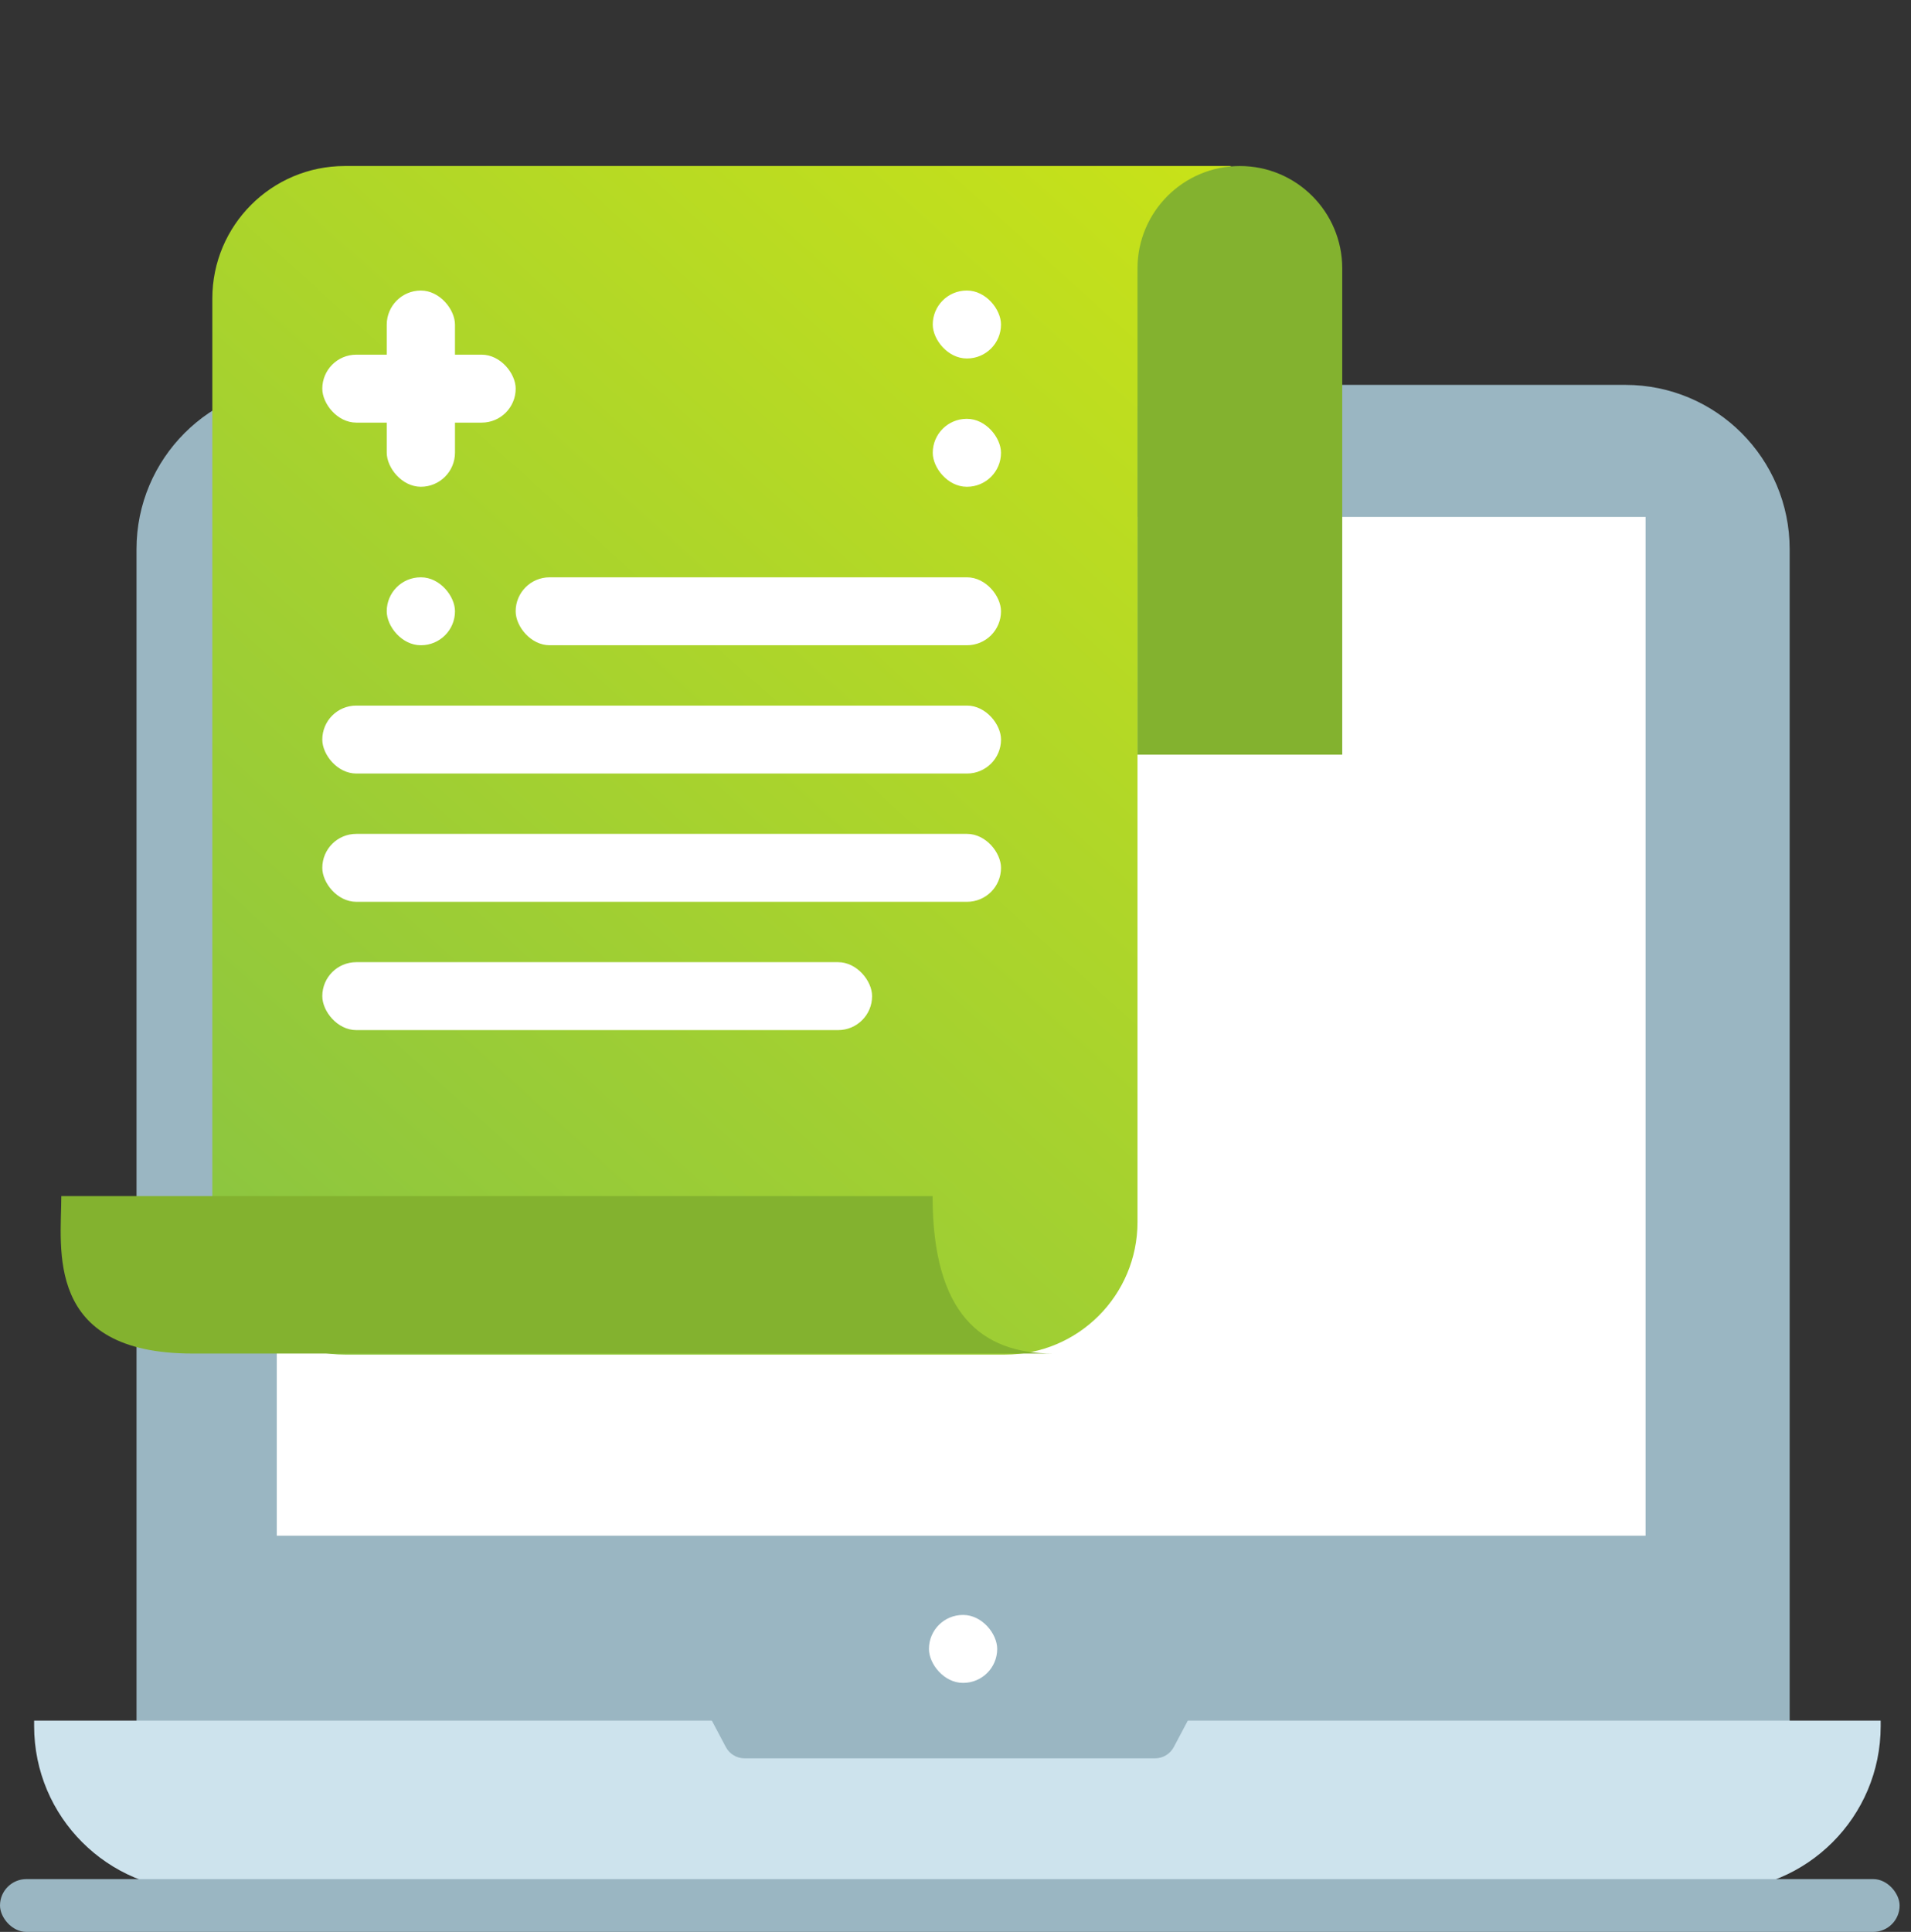
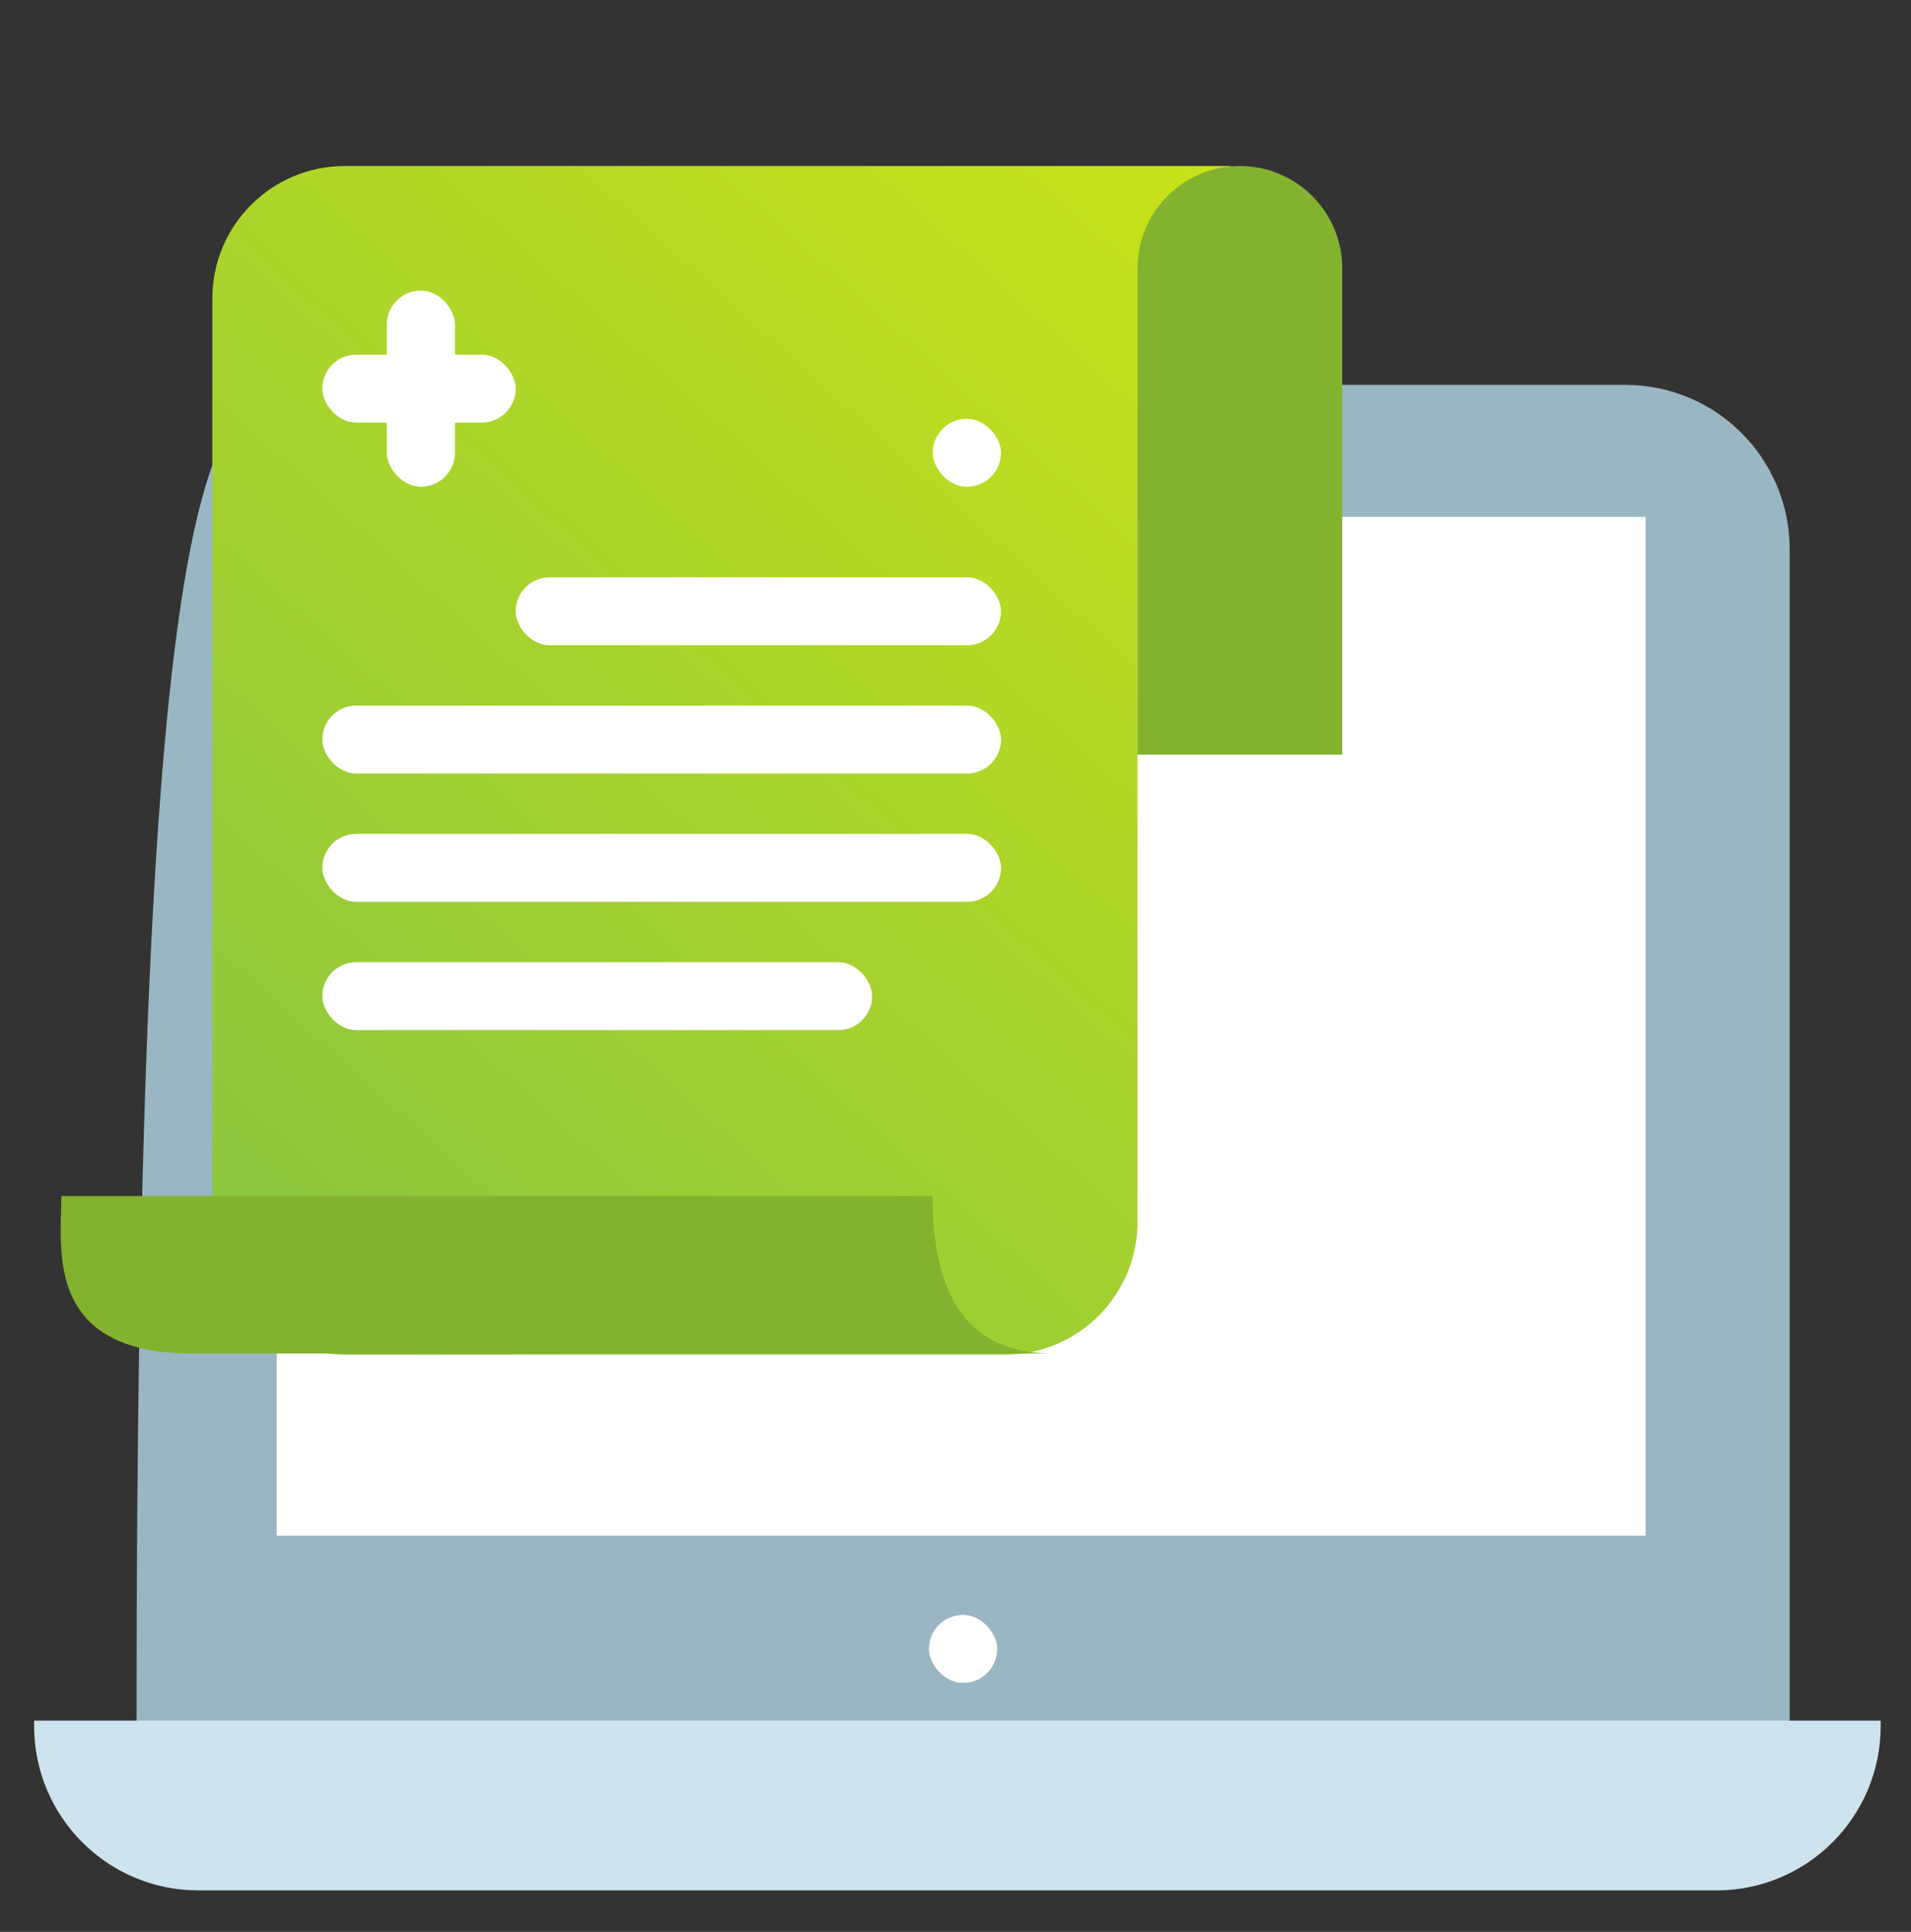
<svg xmlns="http://www.w3.org/2000/svg" width="93px" height="94px" viewBox="0 0 93 94" version="1.1">
  <rect x="0" y="0" width="93" height="94" fill="#333333" stroke="none" />
  <title>B8BFC0D8-E556-42C9-95E4-1F060D865630</title>
  <defs>
    <linearGradient x1="95.783%" y1="-7.011%" x2="15.326%" y2="97.429%" id="linearGradient-1">
      <stop stop-color="#CAE317" offset="0%" />
      <stop stop-color="#8DC63F" offset="100%" />
    </linearGradient>
  </defs>
  <g id="4.0.16-Technology_-REACTJS-DEVELOPMENT-COMPANY" stroke="none" stroke-width="1" fill="none" fill-rule="evenodd">
    <g id="4.0.16-Technology_-ReactJS-development-company" transform="translate(-1054, -9485)">
      <g id="Group-125" transform="translate(0, 9222)">
        <g id="Group-59" transform="translate(150, 80)">
          <g id="Group-49" transform="translate(0, 126)">
            <g id="Group-116" transform="translate(760, 0)">
              <g id="Group-115" transform="translate(24, 57)">
                <g id="healthcare" transform="translate(120, 0)">
-                   <path d="M14.639,18.727 L79.099,18.727 C83.515,18.727 87.095,22.307 87.095,26.723 L87.095,84.086 L87.095,84.086 L6.643,84.086 L6.643,26.723 C6.643,22.307 10.223,18.727 14.639,18.727 Z" id="Rectangle-8" fill="#9AB6C2" />
+                   <path d="M14.639,18.727 L79.099,18.727 C83.515,18.727 87.095,22.307 87.095,26.723 L87.095,84.086 L87.095,84.086 L6.643,84.086 C6.643,22.307 10.223,18.727 14.639,18.727 Z" id="Rectangle-8" fill="#9AB6C2" />
                  <path d="M9.657,83.719 L83.528,83.719 C87.944,83.719 91.524,87.299 91.524,91.715 L91.524,91.98 L91.524,91.98 L1.661,91.98 L1.661,91.715 C1.661,87.299 5.241,83.719 9.657,83.719 Z" id="Rectangle-8" fill="#CDE3ED" transform="translate(46.592, 87.85) scale(1, -1) translate(-46.592, -87.85) " />
-                   <path d="M35.481,82.066 L56.966,82.066 C57.535,82.066 57.997,82.528 57.997,83.098 C57.997,83.266 57.956,83.432 57.878,83.581 L57.124,85.005 C56.945,85.343 56.594,85.555 56.212,85.555 L36.235,85.555 C35.852,85.555 35.501,85.343 35.323,85.005 L34.569,83.581 C34.302,83.077 34.495,82.453 34.998,82.186 C35.147,82.108 35.313,82.066 35.481,82.066 Z" id="Rectangle-2" fill="#9AB6C2" />
                  <rect id="Rectangle-8" fill="#FFFFFF" x="13.47" y="25.152" width="66.613" height="49.57" />
                  <path d="M59.925,8.078 C57.37,9.188 55.847,13.204 55.357,20.126 L55.357,59.462 C55.357,63.023 52.47,65.91 48.909,65.91 L16.782,65.91 C13.22,65.91 10.333,63.023 10.333,59.462 L10.333,14.527 C10.333,10.965 13.22,8.078 16.782,8.078 L59.925,8.078 Z" id="Combined-Shape" fill="url(#linearGradient-1)" />
                  <rect id="Rectangle-9" fill="#FFFFFF" x="25.095" y="28.09" width="23.619" height="3.305" rx="1.652" />
                  <rect id="Rectangle-9" fill="#FFFFFF" x="15.685" y="34.332" width="33.03" height="3.305" rx="1.652" />
                  <rect id="Rectangle-9" fill="#FFFFFF" x="15.685" y="40.574" width="33.03" height="3.305" rx="1.652" />
                  <rect id="Rectangle-9" fill="#FFFFFF" x="15.685" y="46.816" width="26.756" height="3.305" rx="1.652" />
-                   <rect id="Rectangle-9" fill="#FFFFFF" x="18.821" y="28.09" width="3.321" height="3.305" rx="1.652" />
                  <rect id="Rectangle-9" fill="#FFFFFF" x="15.685" y="17.258" width="9.411" height="3.305" rx="1.652" />
                  <rect id="Rectangle-9" fill="#FFFFFF" x="18.821" y="14.137" width="3.321" height="9.547" rx="1.661" />
                  <rect id="Rectangle-9" fill="#FFFFFF" x="45.393" y="20.379" width="3.321" height="3.305" rx="1.652" />
                  <rect id="Rectangle-9" fill="#FFFFFF" x="45.208" y="78.578" width="3.321" height="3.305" rx="1.652" />
-                   <rect id="Rectangle-9" fill="#FFFFFF" x="45.393" y="14.137" width="3.321" height="3.305" rx="1.652" />
                  <path d="M60.339,8.078 C63.091,8.078 65.321,10.309 65.321,13.06 L65.321,36.719 L65.321,36.719 L55.357,36.719 L55.357,13.06 C55.357,10.309 57.588,8.078 60.339,8.078 Z" id="Rectangle-7" fill="#83B22F" />
                  <path d="M2.984,58.199 C2.984,60.73 2.127,65.859 9.369,65.859 C16.61,65.859 54.743,65.859 51.253,65.859 C47.764,65.859 45.385,63.933 45.385,58.199 C39.33,58.199 7.223,58.199 2.984,58.199 Z" id="Path-3" fill="#83B22F" />
-                   <rect id="Rectangle-6" fill="#9AB6C2" x="0" y="91.43" width="92.446" height="2.57" rx="1.285" />
                </g>
              </g>
            </g>
          </g>
        </g>
      </g>
    </g>
  </g>
</svg>